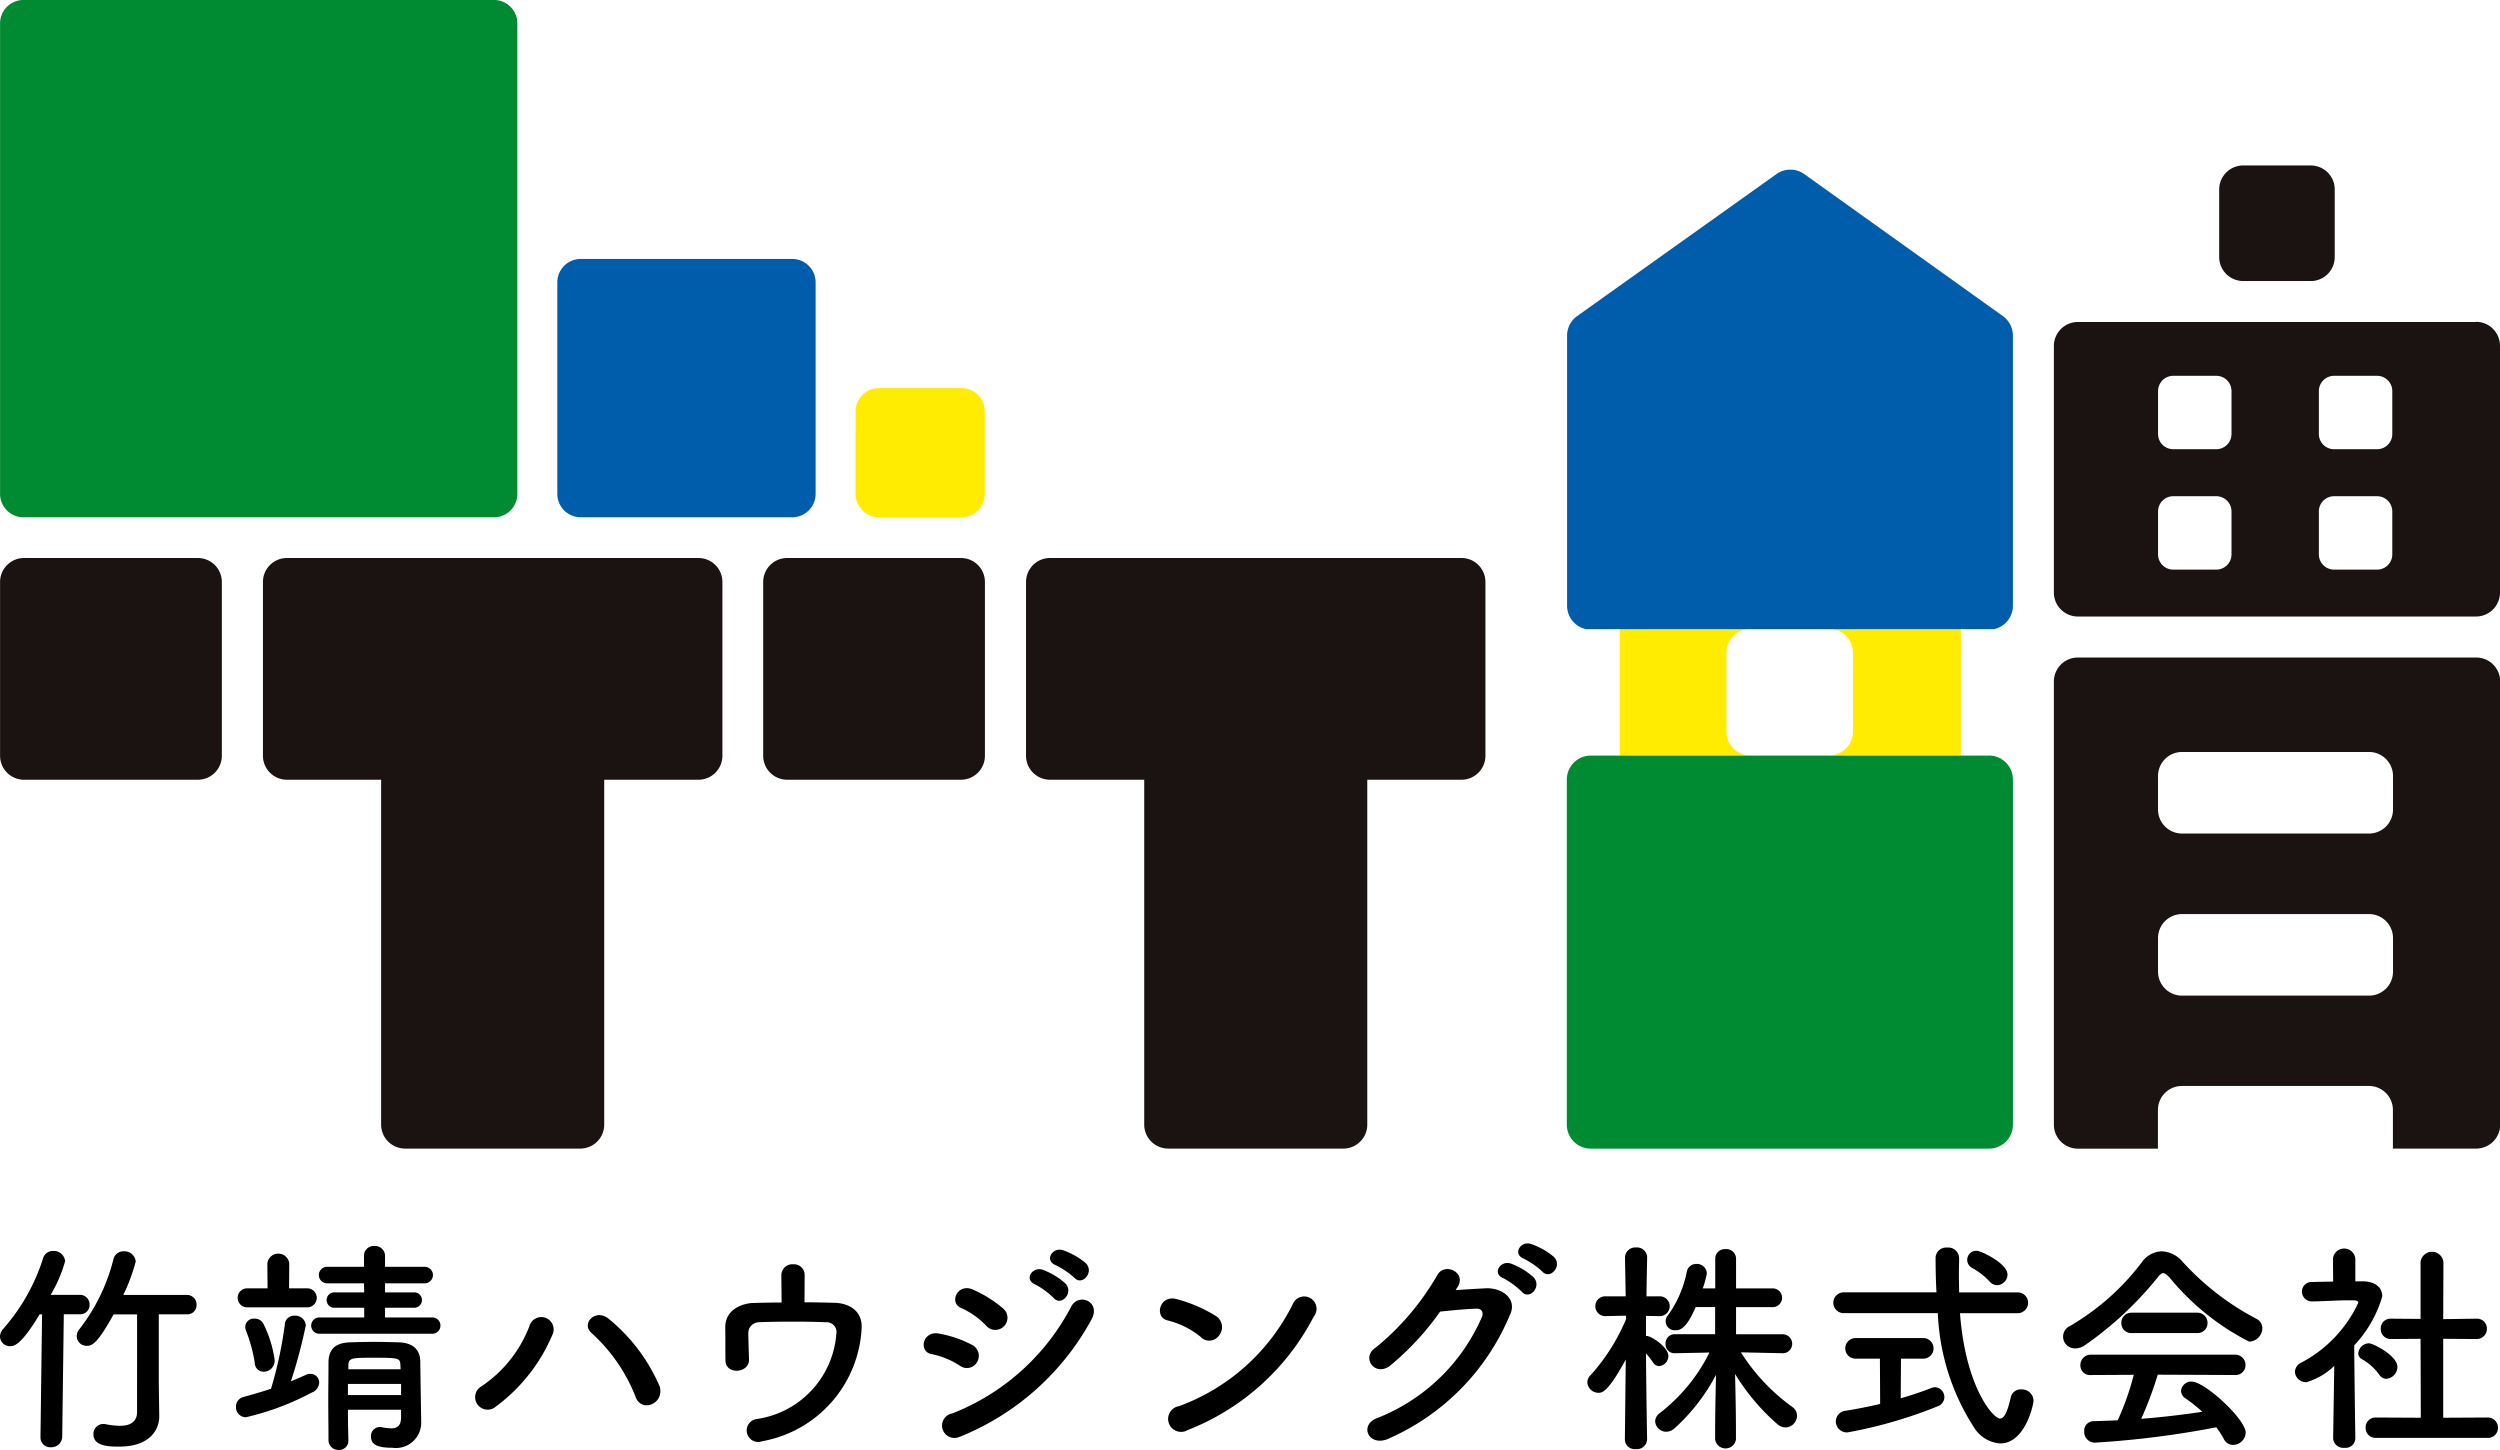
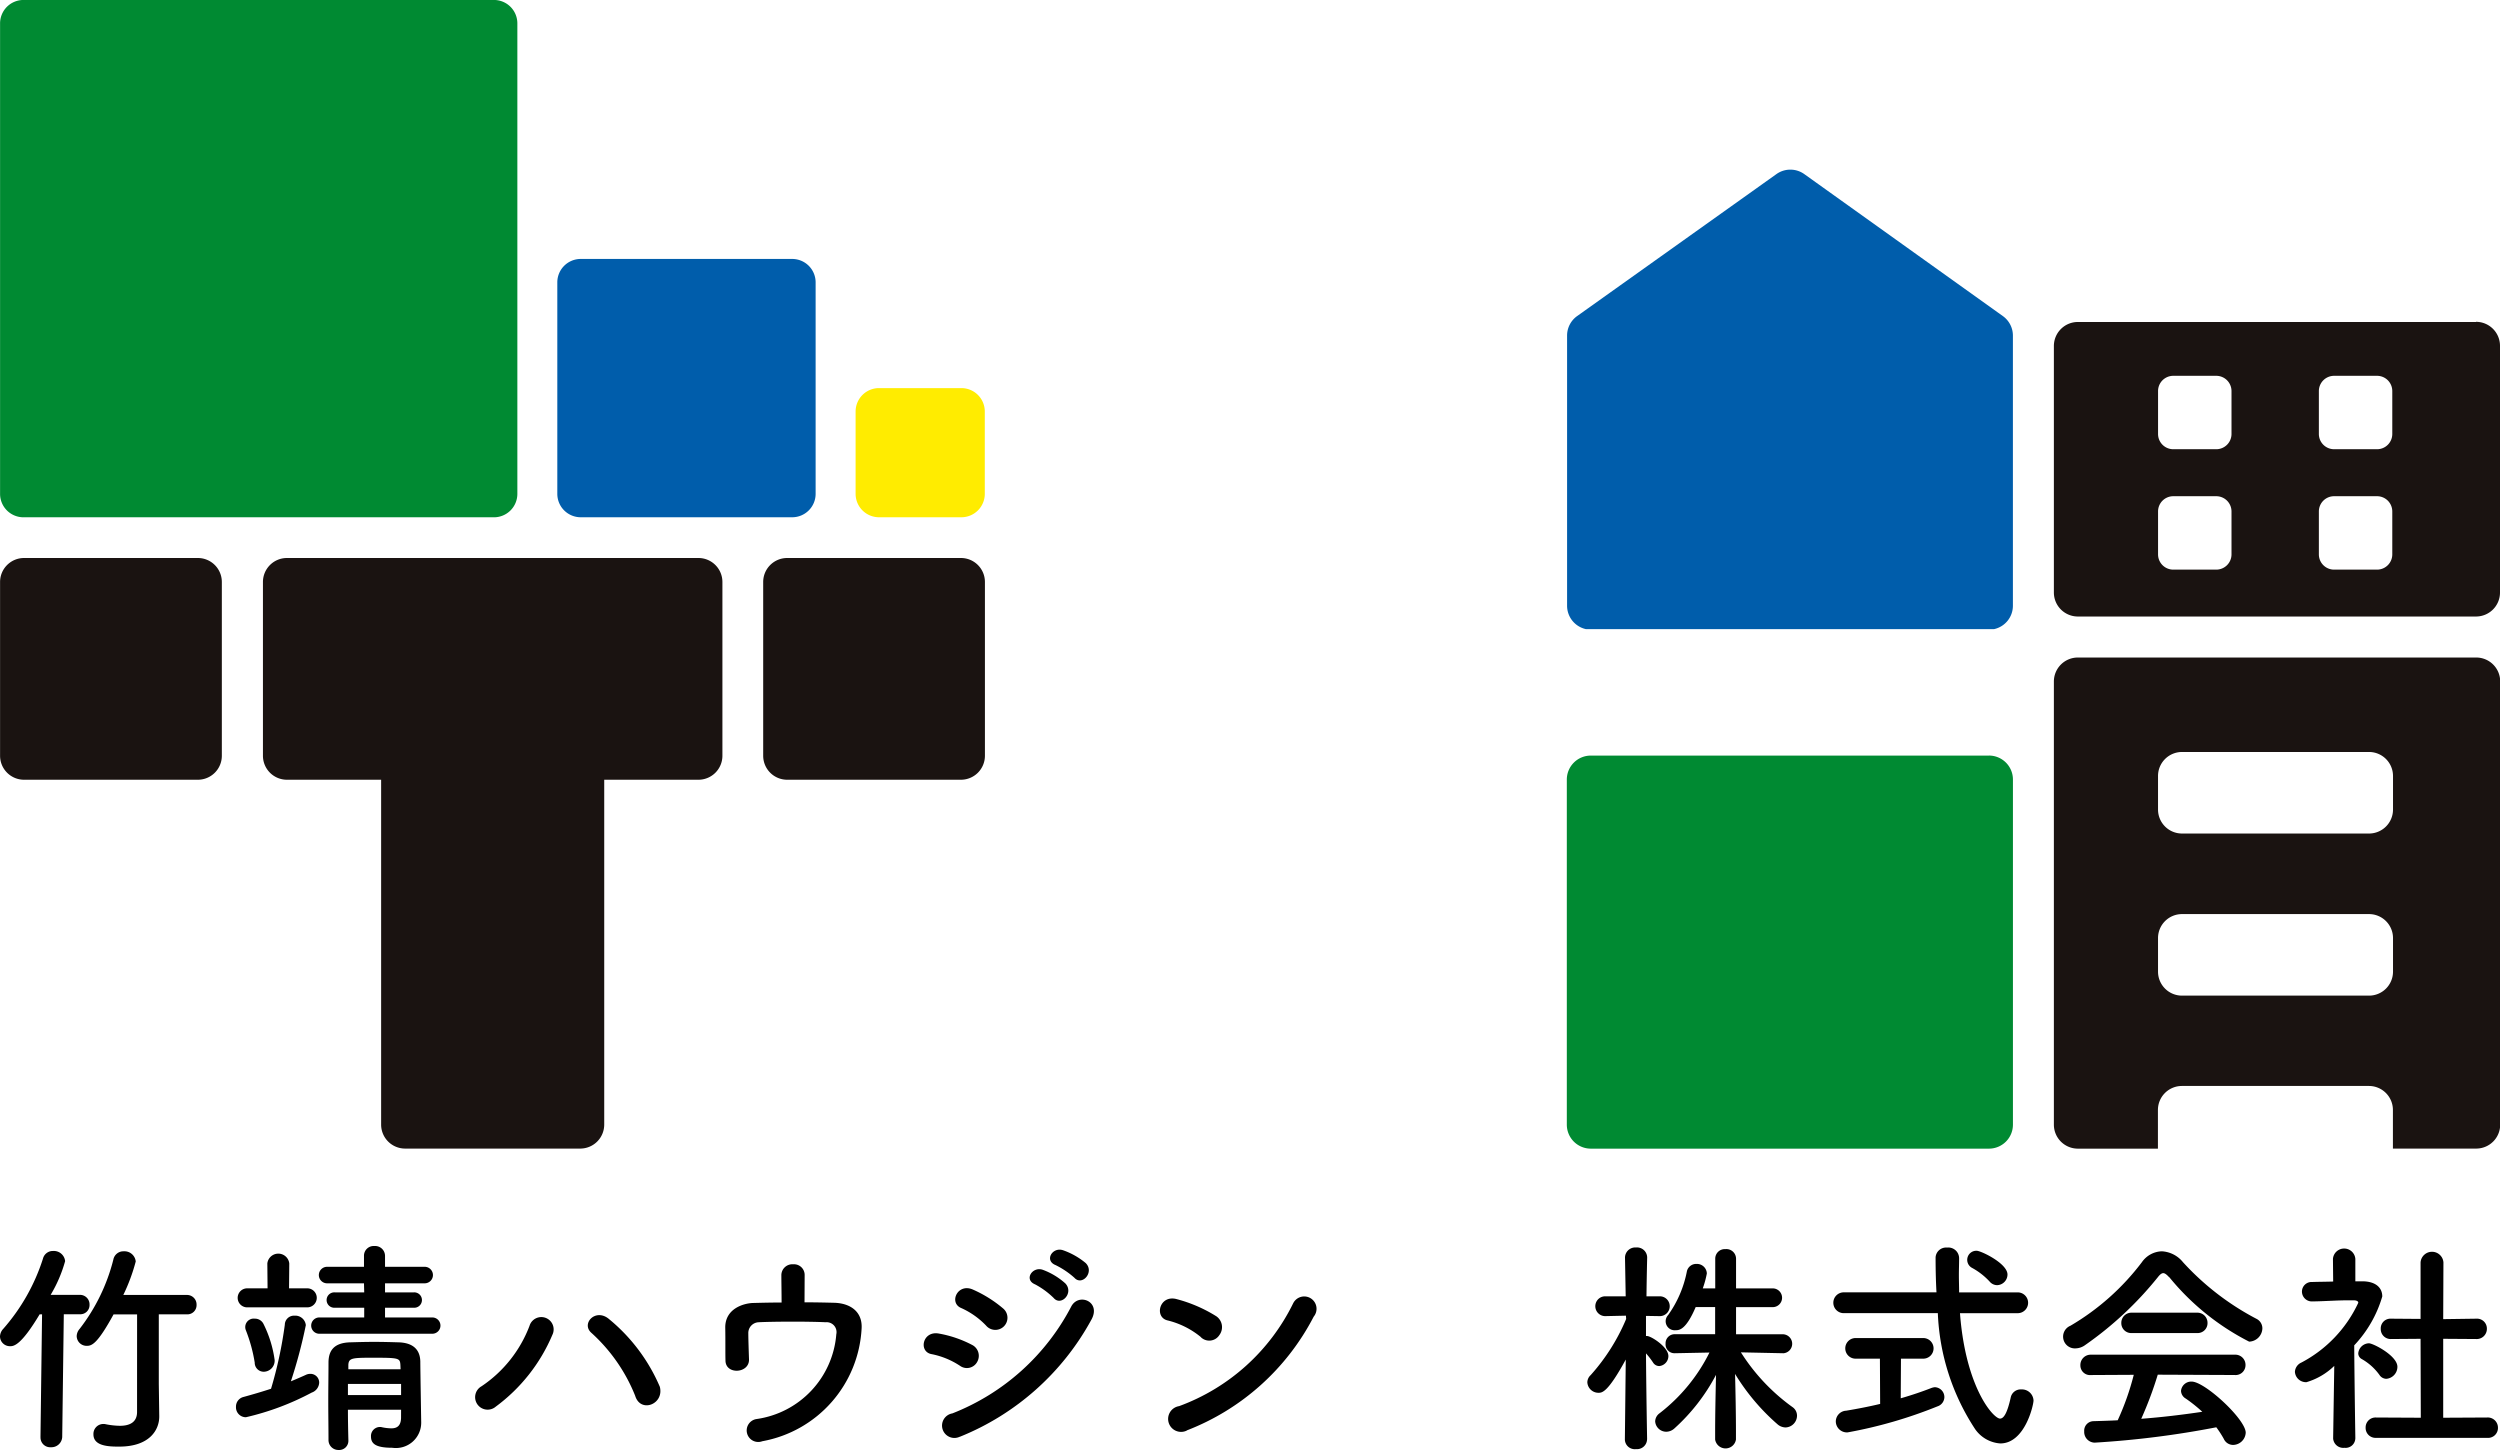
<svg xmlns="http://www.w3.org/2000/svg" width="75.663" height="43.893" viewBox="0 0 75.663 43.893">
  <g id="グループ_98" data-name="グループ 98" transform="translate(6668 492.446)">
    <path id="パス_340" data-name="パス 340" d="M14.974,15.657H.736a.709.709,0,0,1-.709-.709V.71A.709.709,0,0,1,.736,0H14.974a.709.709,0,0,1,.709.709V14.948a.709.709,0,0,1-.709.709" transform="translate(-6668.025 -492.447)" fill="#008a32" />
    <path id="パス_341" data-name="パス 341" d="M212.2,103.144h-6.4a.709.709,0,0,1-.709-.709v-6.4a.709.709,0,0,1,.709-.709h6.4a.709.709,0,0,1,.709.709v6.4a.709.709,0,0,1-.709.709" transform="translate(-6856.224 -579.935)" fill="#005dab" />
    <path id="パス_342" data-name="パス 342" d="M318.017,146.717h-2.492a.709.709,0,0,1-.709-.709v-2.491a.709.709,0,0,1,.709-.709h2.492a.709.709,0,0,1,.709.709v2.491a.709.709,0,0,1-.709.709" transform="translate(-6956.921 -623.508)" fill="#ffec00" />
    <path id="パス_343" data-name="パス 343" d="M6.013,212.025H.753a.726.726,0,0,1-.726-.725v-5.26a.726.726,0,0,1,.726-.726h5.26a.726.726,0,0,1,.726.726v5.26a.726.726,0,0,1-.726.725" transform="translate(-6668.025 -680.872)" fill="#1a1311" />
    <path id="パス_344" data-name="パス 344" d="M109.914,205.314H97.466a.726.726,0,0,0-.726.725v5.26a.726.726,0,0,0,.726.726h2.851v10.438a.726.726,0,0,0,.726.725h5.3a.726.726,0,0,0,.726-.725V212.025h2.851a.726.726,0,0,0,.726-.726v-5.26a.726.726,0,0,0-.726-.725" transform="translate(-6756.782 -680.872)" fill="#1a1311" />
    <path id="パス_345" data-name="パス 345" d="M286.787,212.025h-5.26a.726.726,0,0,1-.726-.725v-5.26a.726.726,0,0,1,.726-.726h5.26a.726.726,0,0,1,.725.726v5.26a.726.726,0,0,1-.725.725" transform="translate(-6925.703 -680.872)" fill="#1a1311" />
-     <path id="パス_346" data-name="パス 346" d="M390.688,205.314H378.24a.726.726,0,0,0-.726.725v5.26a.726.726,0,0,0,.726.726h2.851v10.438a.726.726,0,0,0,.726.725h5.3a.725.725,0,0,0,.725-.725V212.025h2.851a.726.726,0,0,0,.725-.726v-5.26a.725.725,0,0,0-.725-.725" transform="translate(-7014.461 -680.872)" fill="#1a1311" />
-     <path id="パス_347" data-name="パス 347" d="M819.286,64.385H817.24a.726.726,0,0,1-.726-.726V61.614a.726.726,0,0,1,.726-.726h2.046a.725.725,0,0,1,.725.726V63.66a.725.725,0,0,1-.725.726" transform="translate(-7417.35 -548.326)" fill="#1a1311" />
    <path id="パス_348" data-name="パス 348" d="M768.483,241.927h-12.05a.726.726,0,0,0-.726.726v13.412a.726.726,0,0,0,.726.726h2.423c0-.02,0-.041,0-.061V255.62a.726.726,0,0,1,.725-.726h5.661a.726.726,0,0,1,.726.726v1.108c0,.021,0,.041,0,.061h2.521a.726.726,0,0,0,.726-.726V242.653a.726.726,0,0,0-.726-.726m-2.518,9.507a.726.726,0,0,1-.726.726h-5.661a.726.726,0,0,1-.725-.726v-1.016a.726.726,0,0,1,.725-.726h5.661a.726.726,0,0,1,.726.726Zm0-4.906a.726.726,0,0,1-.726.726h-5.661a.726.726,0,0,1-.725-.726v-1.016a.726.726,0,0,1,.725-.726h5.661a.726.726,0,0,1,.726.726Z" transform="translate(-7361.546 -714.473)" fill="#1a1311" />
    <path id="パス_349" data-name="パス 349" d="M768.483,118.479h-12.05a.726.726,0,0,0-.726.726v7.462a.726.726,0,0,0,.726.726h12.05a.726.726,0,0,0,.726-.726V119.2a.726.726,0,0,0-.726-.726m-7.4,7.039a.462.462,0,0,1-.462.461h-1.3a.461.461,0,0,1-.461-.461v-1.3a.461.461,0,0,1,.461-.461h1.3a.462.462,0,0,1,.462.461Zm0-3.644a.462.462,0,0,1-.462.461h-1.3a.461.461,0,0,1-.461-.461v-1.3a.461.461,0,0,1,.461-.461h1.3a.462.462,0,0,1,.462.461Zm4.866,3.644a.461.461,0,0,1-.461.461h-1.3a.461.461,0,0,1-.461-.461v-1.3a.461.461,0,0,1,.461-.461h1.3a.461.461,0,0,1,.461.461Zm0-3.644a.461.461,0,0,1-.461.461h-1.3a.462.462,0,0,1-.461-.461v-1.3a.462.462,0,0,1,.461-.461h1.3a.461.461,0,0,1,.461.461Z" transform="translate(-7361.546 -601.18)" fill="#1a1311" />
-     <path id="パス_350" data-name="パス 350" d="M602.414,231.355a.724.724,0,0,1,.7.723v2.386a.726.726,0,0,1-.725.726h-2.378a.725.725,0,0,1-.725-.726v-2.386a.724.724,0,0,1,.7-.723l-3.93.005v3.83H606.38v-3.83Z" transform="translate(-7215.034 -704.771)" fill="#ffec00" />
    <path id="パス_351" data-name="パス 351" d="M577.051,76.369h12.367a.725.725,0,0,0,.567-.707V67.488a.726.726,0,0,0-.3-.59l-6.014-4.3a.726.726,0,0,0-.843,0l-6.036,4.3a.726.726,0,0,0-.3.591v8.173a.725.725,0,0,0,.567.707" transform="translate(-7197.064 -549.775)" fill="#005dab" />
    <path id="パス_352" data-name="パス 352" d="M589.259,277.968h-.849v0H578.095v0h-.885a.726.726,0,0,0-.726.726v10.444a.726.726,0,0,0,.726.726h12.05a.726.726,0,0,0,.726-.726V278.693a.726.726,0,0,0-.726-.726" transform="translate(-7197.064 -747.546)" fill="#008a32" />
    <path id="パス_33" data-name="パス 33" d="M1.225,648.515l.048-3.717H1.2c-.561.938-.78.965-.89.965A.3.3,0,0,1,0,645.469a.354.354,0,0,1,.1-.233,5.954,5.954,0,0,0,1.2-2.122.308.308,0,0,1,.308-.233.343.343,0,0,1,.363.308,4.124,4.124,0,0,1-.438,1.02h.883a.289.289,0,0,1,.294.3.278.278,0,0,1-.294.287H1.931l-.048,3.717a.327.327,0,0,1-.342.308.294.294,0,0,1-.315-.3ZM4.149,644.8H3.437c-.486.89-.657.952-.808.952a.3.3,0,0,1-.308-.294.349.349,0,0,1,.089-.219,5.694,5.694,0,0,0,1.02-2.095.31.31,0,0,1,.315-.253.343.343,0,0,1,.363.308,5.564,5.564,0,0,1-.376,1.013H5.655a.289.289,0,0,1,.294.3.278.278,0,0,1-.294.287H4.806v2.1l.014.979v.014c0,.4-.288.91-1.212.91-.3,0-.78-.007-.78-.37a.3.3,0,0,1,.3-.315.236.236,0,0,1,.069.007,2.374,2.374,0,0,0,.431.048c.288,0,.52-.1.52-.418Z" transform="translate(-6668 -1097.466)" />
    <path id="パス_34" data-name="パス 34" d="M72.649,643.823a.278.278,0,0,1,.294-.274.321.321,0,0,1,.342.287,15.04,15.04,0,0,1-.452,1.7c.151-.062.308-.13.445-.192a.313.313,0,0,1,.144-.034.263.263,0,0,1,.267.267.334.334,0,0,1-.226.3,8.077,8.077,0,0,1-1.992.746.3.3,0,0,1-.3-.315.3.3,0,0,1,.233-.3c.274-.075.555-.158.828-.247a12.55,12.55,0,0,0,.418-1.944m-1.123-.52a.288.288,0,1,1,0-.575h.6l-.007-.753a.334.334,0,0,1,.664,0l-.007.753h.568a.288.288,0,0,1,0,.575Zm.212,1.677a4.694,4.694,0,0,0-.267-.979.257.257,0,0,1,.267-.356.289.289,0,0,1,.26.151,3.5,3.5,0,0,1,.342,1.1.335.335,0,0,1-.329.356.273.273,0,0,1-.274-.274m1.972-.876a.247.247,0,1,1,0-.493h1.342v-.294h-.89a.233.233,0,1,1,0-.465h.89l-.007-.274H73.929a.25.25,0,1,1,0-.5h1.116v-.329a.294.294,0,0,1,.315-.3.3.3,0,0,1,.322.3v.329h1.2a.25.25,0,1,1,0,.5h-1.2v.274h.869a.233.233,0,1,1,0,.465h-.869v.294h1.431a.246.246,0,0,1,0,.493Zm2.458,2.3H74.559c0,.322.007.643.014.924v.007a.278.278,0,0,1-.294.287.3.3,0,0,1-.308-.294c0-.376-.007-.78-.007-1.184s.007-.8.007-1.164.164-.6.65-.616c.24-.007.486-.014.733-.014s.5.007.739.014c.445.014.65.226.657.582,0,.219.027,1.835.027,1.835v.014a.766.766,0,0,1-.876.76c-.514,0-.644-.13-.644-.342a.272.272,0,0,1,.267-.287.192.192,0,0,1,.062.007,1.427,1.427,0,0,0,.287.034c.158,0,.288-.062.294-.315Zm0-.78H74.559v.335h1.609Zm-.021-.582c-.014-.2-.048-.212-.815-.212-.644,0-.746.007-.76.212v.137h1.581Z" transform="translate(-6732.029 -1096.176)" />
    <path id="パス_35" data-name="パス 35" d="M143.464,664.362a3.841,3.841,0,0,0,1.451-1.828.373.373,0,1,1,.691.274,5.227,5.227,0,0,1-1.711,2.17.378.378,0,1,1-.431-.616m4.648.287a5.133,5.133,0,0,0-1.321-1.9c-.329-.281.13-.773.541-.411a5.384,5.384,0,0,1,1.527,2.04c.137.527-.582.808-.746.274" transform="translate(-6796.889 -1114.853)" />
    <path id="パス_36" data-name="パス 36" d="M221.1,648.057c.322,0,.63.007.9.014.493.014.856.274.828.774a3.664,3.664,0,0,1-3.005,3.416.349.349,0,1,1-.178-.671,2.817,2.817,0,0,0,2.417-2.567.3.3,0,0,0-.322-.363c-.561-.027-1.622-.021-2.026,0a.326.326,0,0,0-.315.342c0,.164.014.582.021.787.007.424-.705.466-.712.034-.007-.2,0-.643-.007-.986-.014-.6.575-.753.842-.76s.561-.014.863-.014c0-.267-.007-.65-.007-.822a.332.332,0,0,1,.356-.335.323.323,0,0,1,.349.322Z" transform="translate(-6864.751 -1101.088)" />
    <path id="パス_37" data-name="パス 37" d="M279.723,645.962a2.4,2.4,0,0,0-.849-.349c-.411-.068-.281-.719.219-.623a3.46,3.46,0,0,1,1,.342.37.37,0,0,1,.157.513.354.354,0,0,1-.527.116m0,2.15a.374.374,0,1,1-.226-.705,6.9,6.9,0,0,0,3.6-3.238c.226-.424.911-.144.609.4a7.886,7.886,0,0,1-3.984,3.546m.794-3.368a2.4,2.4,0,0,0-.746-.527c-.39-.157-.116-.767.349-.561a3.744,3.744,0,0,1,.91.568.367.367,0,1,1-.513.52M282,643.5c-.349-.144-.075-.555.24-.438a2.117,2.117,0,0,1,.678.411c.267.288-.13.705-.356.438A2.422,2.422,0,0,0,282,643.5m.623-.582c-.349-.137-.1-.554.219-.452a2.187,2.187,0,0,1,.691.39c.274.274-.11.705-.342.445a2.517,2.517,0,0,0-.568-.383" transform="translate(-6918.674 -1097.075)" />
    <path id="パス_38" data-name="パス 38" d="M351.126,657.9a2.526,2.526,0,0,0-1.013-.507c-.411-.1-.24-.787.281-.643a4.339,4.339,0,0,1,1.2.52.4.4,0,0,1,.089.568.363.363,0,0,1-.561.062m-.424,2.827a.392.392,0,1,1-.233-.739,6.232,6.232,0,0,0,3.45-3.108.373.373,0,1,1,.623.4,7.276,7.276,0,0,1-3.841,3.443" transform="translate(-6982.779 -1109.877)" />
-     <path id="パス_39" data-name="パス 39" d="M415.139,642.017c.294-.021.63-.041.9-.055.527-.027.986.342.732.828a7.032,7.032,0,0,1-3.7,3.738c-.582.226-.863-.445-.294-.644a5.737,5.737,0,0,0,3.156-3.053c.055-.13,0-.26-.164-.253-.287.007-.787.055-1.1.089a8.3,8.3,0,0,1-1.54,1.657c-.459.308-.863-.288-.4-.575a7.97,7.97,0,0,0,1.862-2.2c.226-.383.911-.055.589.4Zm1.438-.363c-.349-.144-.075-.555.24-.438a2.117,2.117,0,0,1,.678.411c.267.288-.13.705-.356.438a2.417,2.417,0,0,0-.561-.411m.623-.589c-.349-.137-.1-.548.219-.445a2.185,2.185,0,0,1,.691.39c.274.274-.116.705-.349.445a2.5,2.5,0,0,0-.561-.39" transform="translate(-7039.083 -1095.417)" />
    <path id="パス_40" data-name="パス 40" d="M480.621,647.669a.305.305,0,0,1-.335.287.3.3,0,0,1-.336-.287v-.007l.027-2.417c-.548,1.006-.719,1.006-.828,1.006a.337.337,0,0,1-.335-.315.3.3,0,0,1,.1-.219,6.037,6.037,0,0,0,1.075-1.7l-.007-.1-.623.014h-.007a.3.3,0,1,1,.007-.6h.616l-.021-1.171v-.007a.311.311,0,0,1,.336-.3.308.308,0,0,1,.335.3v.007s-.014.548-.021,1.171h.4a.3.3,0,0,1,.007.6H481l-.411-.007v.609h.034c.116,0,.644.329.644.609a.305.305,0,0,1-.274.3.221.221,0,0,1-.192-.11,2.387,2.387,0,0,0-.212-.274c.007,1.075.034,2.595.034,2.595Zm4.114-2.615-1.273-.027a5.959,5.959,0,0,0,1.561,1.657.313.313,0,0,1,.137.26.36.36,0,0,1-.342.356.38.38,0,0,1-.253-.1,6.478,6.478,0,0,1-1.28-1.52c.014.561.027,1.212.027,1.746v.24a.319.319,0,0,1-.63,0v-.233c0-.52.014-1.171.027-1.725a5.841,5.841,0,0,1-1.26,1.622.372.372,0,0,1-.246.1.337.337,0,0,1-.336-.315.317.317,0,0,1,.137-.247,5.283,5.283,0,0,0,1.506-1.835l-1.047.021h-.007a.269.269,0,0,1-.274-.288.275.275,0,0,1,.281-.288h1.219v-.821h-.589c-.294.691-.5.7-.6.7a.273.273,0,0,1-.233-.459,3.377,3.377,0,0,0,.568-1.328.288.288,0,0,1,.288-.219.3.3,0,0,1,.315.288,2.9,2.9,0,0,1-.123.452h.377v-.9a.289.289,0,0,1,.308-.288.293.293,0,0,1,.322.288v.9h1.109a.284.284,0,1,1,0,.568h-1.109v.821h1.424a.288.288,0,0,1,.007.575Z" transform="translate(-7098.773 -1096.544)" />
    <path id="パス_41" data-name="パス 41" d="M556.7,643.843c.171,2.259,1.013,3.19,1.212,3.19.116,0,.219-.171.322-.63a.308.308,0,0,1,.322-.253.352.352,0,0,1,.37.335c0,.137-.26,1.3-1.006,1.3a1.012,1.012,0,0,1-.76-.431,6.874,6.874,0,0,1-1.13-3.512h-2.848a.315.315,0,1,1,0-.63h2.807c-.02-.356-.027-.712-.027-1.061a.319.319,0,0,1,.349-.294.327.327,0,0,1,.363.322v.014c0,.157-.007.329-.007.5s.007.342.007.52h1.773a.315.315,0,1,1,0,.63Zm-2.423,1.376h-.719a.312.312,0,1,1,0-.623h2.013a.312.312,0,1,1,0,.623h-.657l-.007,1.2c.349-.1.671-.212.917-.308a.4.4,0,0,1,.116-.028.3.3,0,0,1,.288.3.3.3,0,0,1-.212.281,13.781,13.781,0,0,1-2.718.787.337.337,0,0,1-.356-.335.33.33,0,0,1,.315-.322c.329-.055.685-.123,1.027-.205Zm3.32-2.334a2.087,2.087,0,0,0-.527-.411.275.275,0,0,1,.137-.52c.13,0,.931.383.931.719a.325.325,0,0,1-.315.322.3.3,0,0,1-.226-.11" transform="translate(-7165.381 -1096.545)" />
    <path id="パス_42" data-name="パス 42" d="M625.586,643.736c-.075-.082-.13-.123-.178-.123s-.1.041-.164.123a10.559,10.559,0,0,1-2.2,2.054.513.513,0,0,1-.288.1.356.356,0,0,1-.157-.685,7.4,7.4,0,0,0,2.163-1.924.764.764,0,0,1,.6-.329.882.882,0,0,1,.643.329,8.079,8.079,0,0,0,2.218,1.711.322.322,0,0,1,.185.294.414.414,0,0,1-.4.4,7.509,7.509,0,0,1-2.417-1.951m-.349,2.951a11.264,11.264,0,0,1-.5,1.335c.63-.048,1.253-.123,1.848-.212a4.53,4.53,0,0,0-.5-.4.279.279,0,0,1-.144-.233.311.311,0,0,1,.322-.281c.4,0,1.636,1.143,1.636,1.547a.389.389,0,0,1-.383.37.31.31,0,0,1-.281-.185,3.055,3.055,0,0,0-.226-.349,28.049,28.049,0,0,1-3.683.465.324.324,0,0,1-.315-.342.287.287,0,0,1,.281-.308c.24-.007.486-.014.733-.027a7.983,7.983,0,0,0,.486-1.376l-1.294.007a.292.292,0,0,1-.322-.294.312.312,0,0,1,.322-.322h4.347a.309.309,0,0,1,.329.315.3.3,0,0,1-.329.3Zm-.781-1.26a.3.3,0,0,1-.322-.308.306.306,0,0,1,.322-.308h1.965a.306.306,0,0,1,.322.308.3.3,0,0,1-.322.308Z" transform="translate(-7227.937 -1097.527)" />
    <path id="パス_43" data-name="パス 43" d="M694.084,647.942a.294.294,0,0,1-.329.281.307.307,0,0,1-.342-.281v-.007l.034-2.191a2.034,2.034,0,0,1-.842.493.336.336,0,0,1-.349-.315.328.328,0,0,1,.2-.281,3.9,3.9,0,0,0,1.718-1.807c0-.068-.1-.075-.151-.075H693.9c-.39,0-.685.027-1.109.034h-.007a.3.3,0,0,1-.315-.294.291.291,0,0,1,.308-.294c.212-.007.424-.007.637-.014l-.007-.685a.34.34,0,0,1,.678,0v.678h.226c.4.007.589.2.589.459a3.641,3.641,0,0,1-.849,1.479c.007,1.061.034,2.814.034,2.814Zm.726-1.931a1.686,1.686,0,0,0-.527-.472.2.2,0,0,1-.11-.171.334.334,0,0,1,.322-.308c.13,0,.863.377.863.712a.366.366,0,0,1-.335.363.253.253,0,0,1-.212-.123m-.1,1.91a.3.3,0,0,1-.315-.308.3.3,0,0,1,.315-.308l1.355.007-.007-2.389-.89.007a.3.3,0,0,1-.315-.308.294.294,0,0,1,.308-.308h.007l.89.007v-1.711a.347.347,0,0,1,.692,0l-.007,1.718.993-.014h.007a.3.3,0,0,1,.322.308.308.308,0,0,1-.329.308l-.993-.007v2.389l1.328-.007a.308.308,0,0,1,.329.308.3.3,0,0,1-.329.308Z" transform="translate(-7290.8 -1096.851)" />
  </g>
</svg>